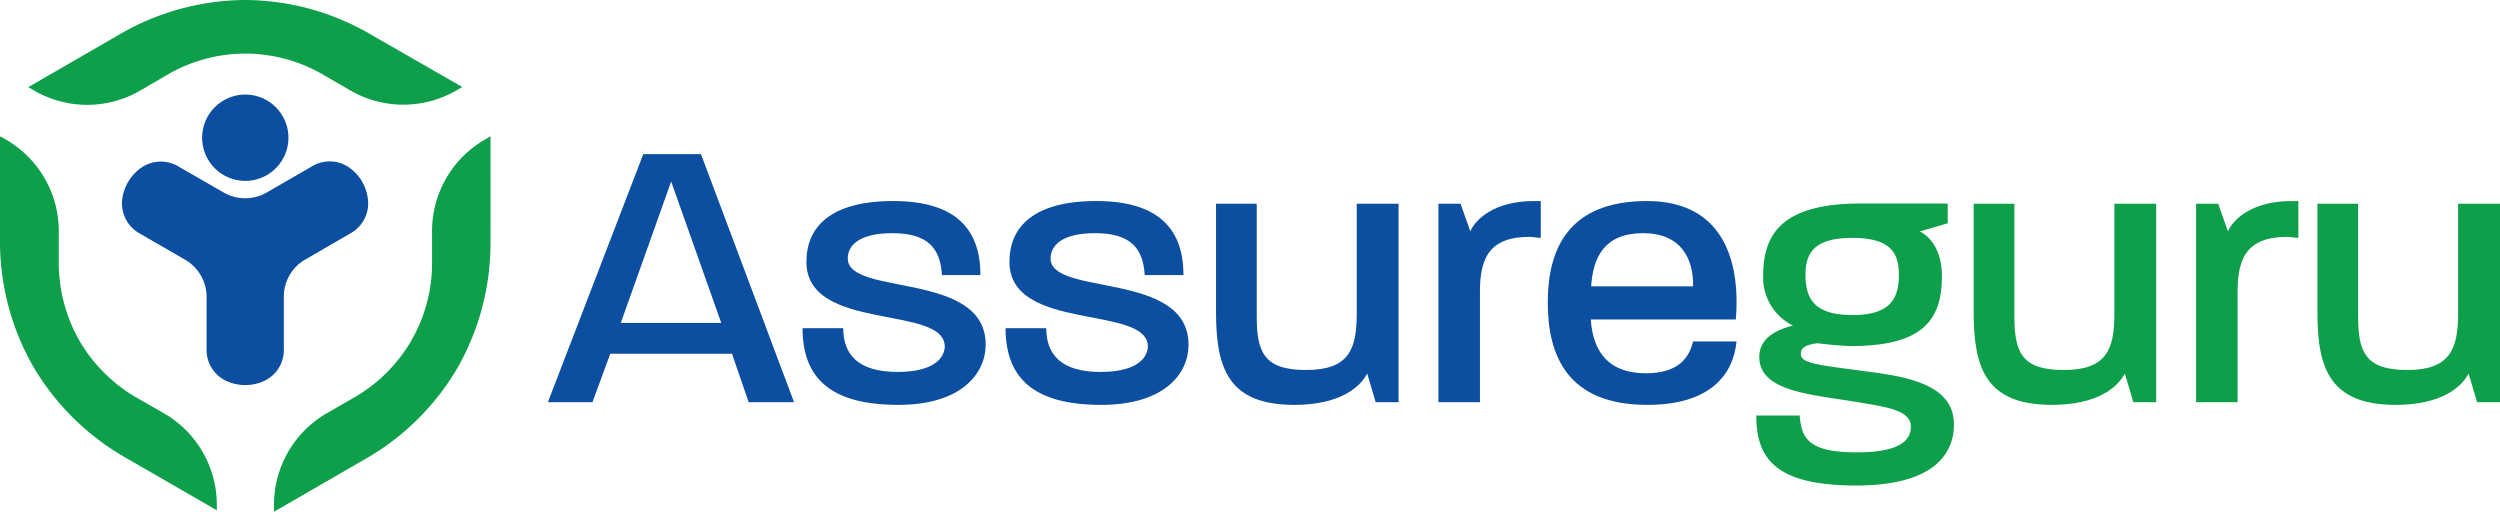
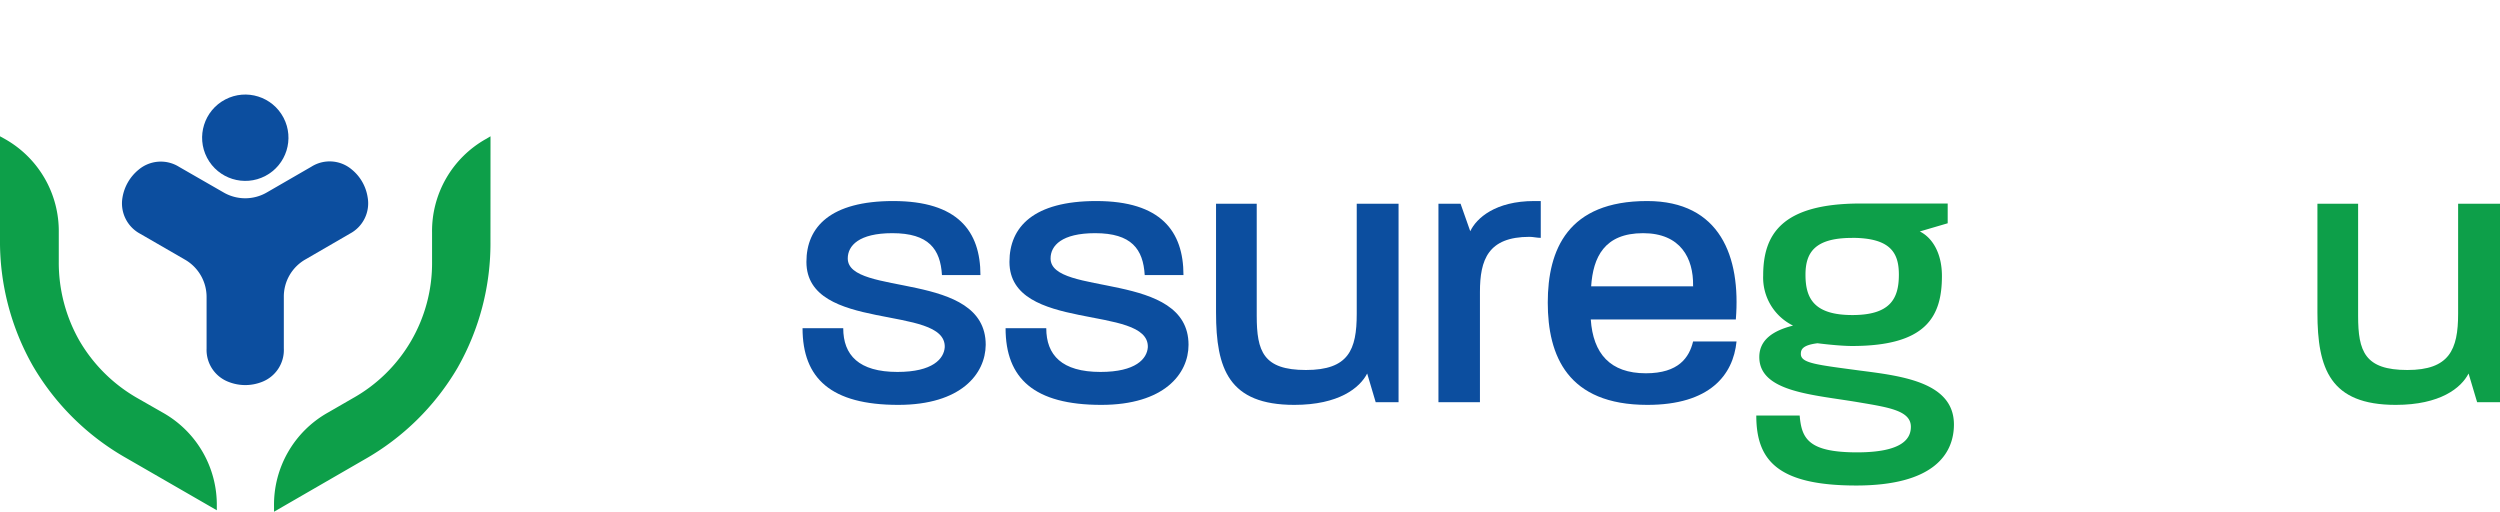
<svg xmlns="http://www.w3.org/2000/svg" viewBox="0 0 464.46 95.13">
  <defs>
    <style>.cls-1,.cls-4{fill:#0c4e9f;}.cls-2,.cls-3{fill:#0d9f49;}.cls-3,.cls-4{fill-rule:evenodd;}</style>
  </defs>
  <g id="Layer_2" data-name="Layer 2">
    <g id="Layer_1-2" data-name="Layer 1">
-       <path class="cls-1" d="M139.09,74.72l-3.1-9H113.38l-3.31,9h-8.28l17.72-46.08h10.72l17.29,46.08Zm-14.4-41L115.33,60H134Z" />
      <path class="cls-1" d="M166.88,75.22c-12.46,0-17.78-4.89-17.78-14.25h7.56c0,5,2.88,8.13,10.08,8.13,6.55,0,8.64-2.45,8.78-4.61.22-8-25.7-2.66-25.7-15.84,0-6.48,4.46-11.3,16.13-11.3,12,0,16.2,5.61,16.2,13.75H175c-.29-4.82-2.45-7.78-9.22-7.78-6.19,0-8.28,2.31-8.28,4.69,0,7.12,25.63,2.23,25.63,16.05C183.08,69.46,178.55,75.22,166.88,75.22Z" />
      <path class="cls-1" d="M204.61,75.22c-12.46,0-17.79-4.89-17.79-14.25h7.56c0,5,2.88,8.13,10.08,8.13,6.56,0,8.65-2.45,8.79-4.61.21-8-25.71-2.66-25.71-15.84,0-6.48,4.47-11.3,16.13-11.3,12,0,16.2,5.61,16.2,13.75h-7.2c-.29-4.82-2.45-7.78-9.21-7.78-6.2,0-8.28,2.31-8.28,4.69,0,7.12,25.63,2.23,25.63,16.05C220.81,69.46,216.27,75.22,204.61,75.22Z" />
      <path class="cls-1" d="M255.58,74.72,254,69.39c-1.37,2.67-5.26,5.83-13.54,5.83-12.17,0-14.54-6.69-14.54-17.13V37.85h7.56V58.66c0,6.63,1.22,10.08,9.14,10.08s9.44-3.74,9.44-10.44V37.85h7.77V74.72Z" />
      <path class="cls-1" d="M284.17,44c-7.71,0-9.22,4.25-9.22,10.23V74.72h-7.71V37.85h4.11l1.8,5.11c1.15-2.44,4.68-5.61,11.88-5.61h1.22v6.84C285.54,44.19,284.82,44,284.17,44Z" />
      <path class="cls-1" d="M306.05,75.22c-14.83,0-18.5-9.14-18.5-19S291.29,37.35,306,37.35c13.61,0,17.43,10.37,16.49,22H295.54c.43,6.34,3.6,10,10.23,10,6.12,0,8.06-2.95,8.78-5.91h8.07C322,69.68,317.65,75.22,306.05,75.22Zm-.79-31.9c-7.2,0-9.29,4.47-9.65,9.87h18.94s.07,0,0-.07.07-.07,0-.07C314.62,48,312.25,43.32,305.26,43.32Z" />
      <path class="cls-2" d="M344.86,90.2c-14.69,0-18.57-4.75-18.57-13h8.06c.36,4.25,1.58,6.84,10.66,6.84,8.49,0,10-2.59,10-4.75,0-3-4.11-3.6-9.65-4.54-8.43-1.44-18.51-1.87-18.51-8.42,0-3.17,2.52-4.9,6.27-5.84a9.92,9.92,0,0,1-5.55-9.28c0-7.49,3.24-13.4,18.07-13.4h16.21v3.67L356.67,43c2.31,1.15,4.11,4,4.11,8.28,0,7.63-3,13-16.71,13-2.45,0-6.41-.51-6.41-.51-2.88.36-3.09,1.23-3.09,2,0,1.73,3,2,11.16,3.1,7.85,1,17.28,2.23,17.28,10C363,84.37,359.19,90.2,344.86,90.2Zm-.79-46c-7,0-8.64,2.81-8.64,6.84,0,4.32,1.51,7.49,8.71,7.49,7,0,8.64-3,8.64-7.49C352.78,47.07,351.34,44.19,344.07,44.19Z" />
-       <path class="cls-2" d="M396.34,74.72l-1.58-5.33c-1.37,2.67-5.26,5.83-13.54,5.83-12.17,0-14.54-6.69-14.54-17.13V37.85h7.56V58.66c0,6.63,1.22,10.08,9.14,10.08s9.44-3.74,9.44-10.44V37.85h7.77V74.72Z" />
-       <path class="cls-2" d="M424.93,44c-7.71,0-9.22,4.25-9.22,10.23V74.72H408V37.85h4.11l1.8,5.11c1.15-2.44,4.68-5.61,11.88-5.61H427v6.84C426.29,44.19,425.57,44,424.93,44Z" />
      <path class="cls-2" d="M460.21,74.72l-1.59-5.33c-1.36,2.67-5.25,5.83-13.53,5.83-12.17,0-14.55-6.69-14.55-17.13V37.85h7.56V58.66c0,6.63,1.23,10.08,9.15,10.08,7.77,0,9.43-3.74,9.43-10.44V37.85h7.78V74.72Z" />
-       <path class="cls-3" d="M5.25,16.19l.9.52a19.63,19.63,0,0,0,20.1,0L30.9,14a28.65,28.65,0,0,1,29.34,0l4.64,2.68a19.65,19.65,0,0,0,20.11,0l.89-.52L69,6.47A46.75,46.75,0,0,0,45.57,0,46.88,46.88,0,0,0,22.09,6.46Z" />
      <path class="cls-3" d="M91.13,25.32l-.86.51a19.61,19.61,0,0,0-10,17.41v5.35A28.75,28.75,0,0,1,65.52,74l-4.61,2.66a19.62,19.62,0,0,0-10,17.41v1l16.81-9.71A46.7,46.7,0,0,0,85,68.34v0a46.75,46.75,0,0,0,6.12-23.56Z" />
      <path class="cls-3" d="M40.28,94.8v-.71a19.64,19.64,0,0,0-10-17.41L25.59,74A29.19,29.19,0,0,1,14.77,63.32h0a29.27,29.27,0,0,1-3.85-14.72V43.24a19.63,19.63,0,0,0-10-17.41L0,25.32V44.43A46.76,46.76,0,0,0,6.12,68,46.82,46.82,0,0,0,23.46,85.1Z" />
      <path class="cls-4" d="M52.73,64.72V55.21a7.95,7.95,0,0,1,4.08-7.05L65,43.41a6.37,6.37,0,0,0,3.3-6.77,8.27,8.27,0,0,0-1-2.85,8.15,8.15,0,0,0-1.95-2.3,6.35,6.35,0,0,0-7.5-.52l-8.22,4.75a8,8,0,0,1-8.15,0L33.27,31a6.4,6.4,0,0,0-7.51.52,8.45,8.45,0,0,0-3,5.15,6.4,6.4,0,0,0,3.3,6.77l8.24,4.76a8,8,0,0,1,4.08,7.06v9.5A6.35,6.35,0,0,0,42.6,71a8.44,8.44,0,0,0,5.94,0A6.35,6.35,0,0,0,52.73,64.72Z" />
      <circle class="cls-1" cx="45.57" cy="25.59" r="8.02" transform="translate(-6.67 24.04) rotate(-27.62)" />
    </g>
  </g>
</svg>